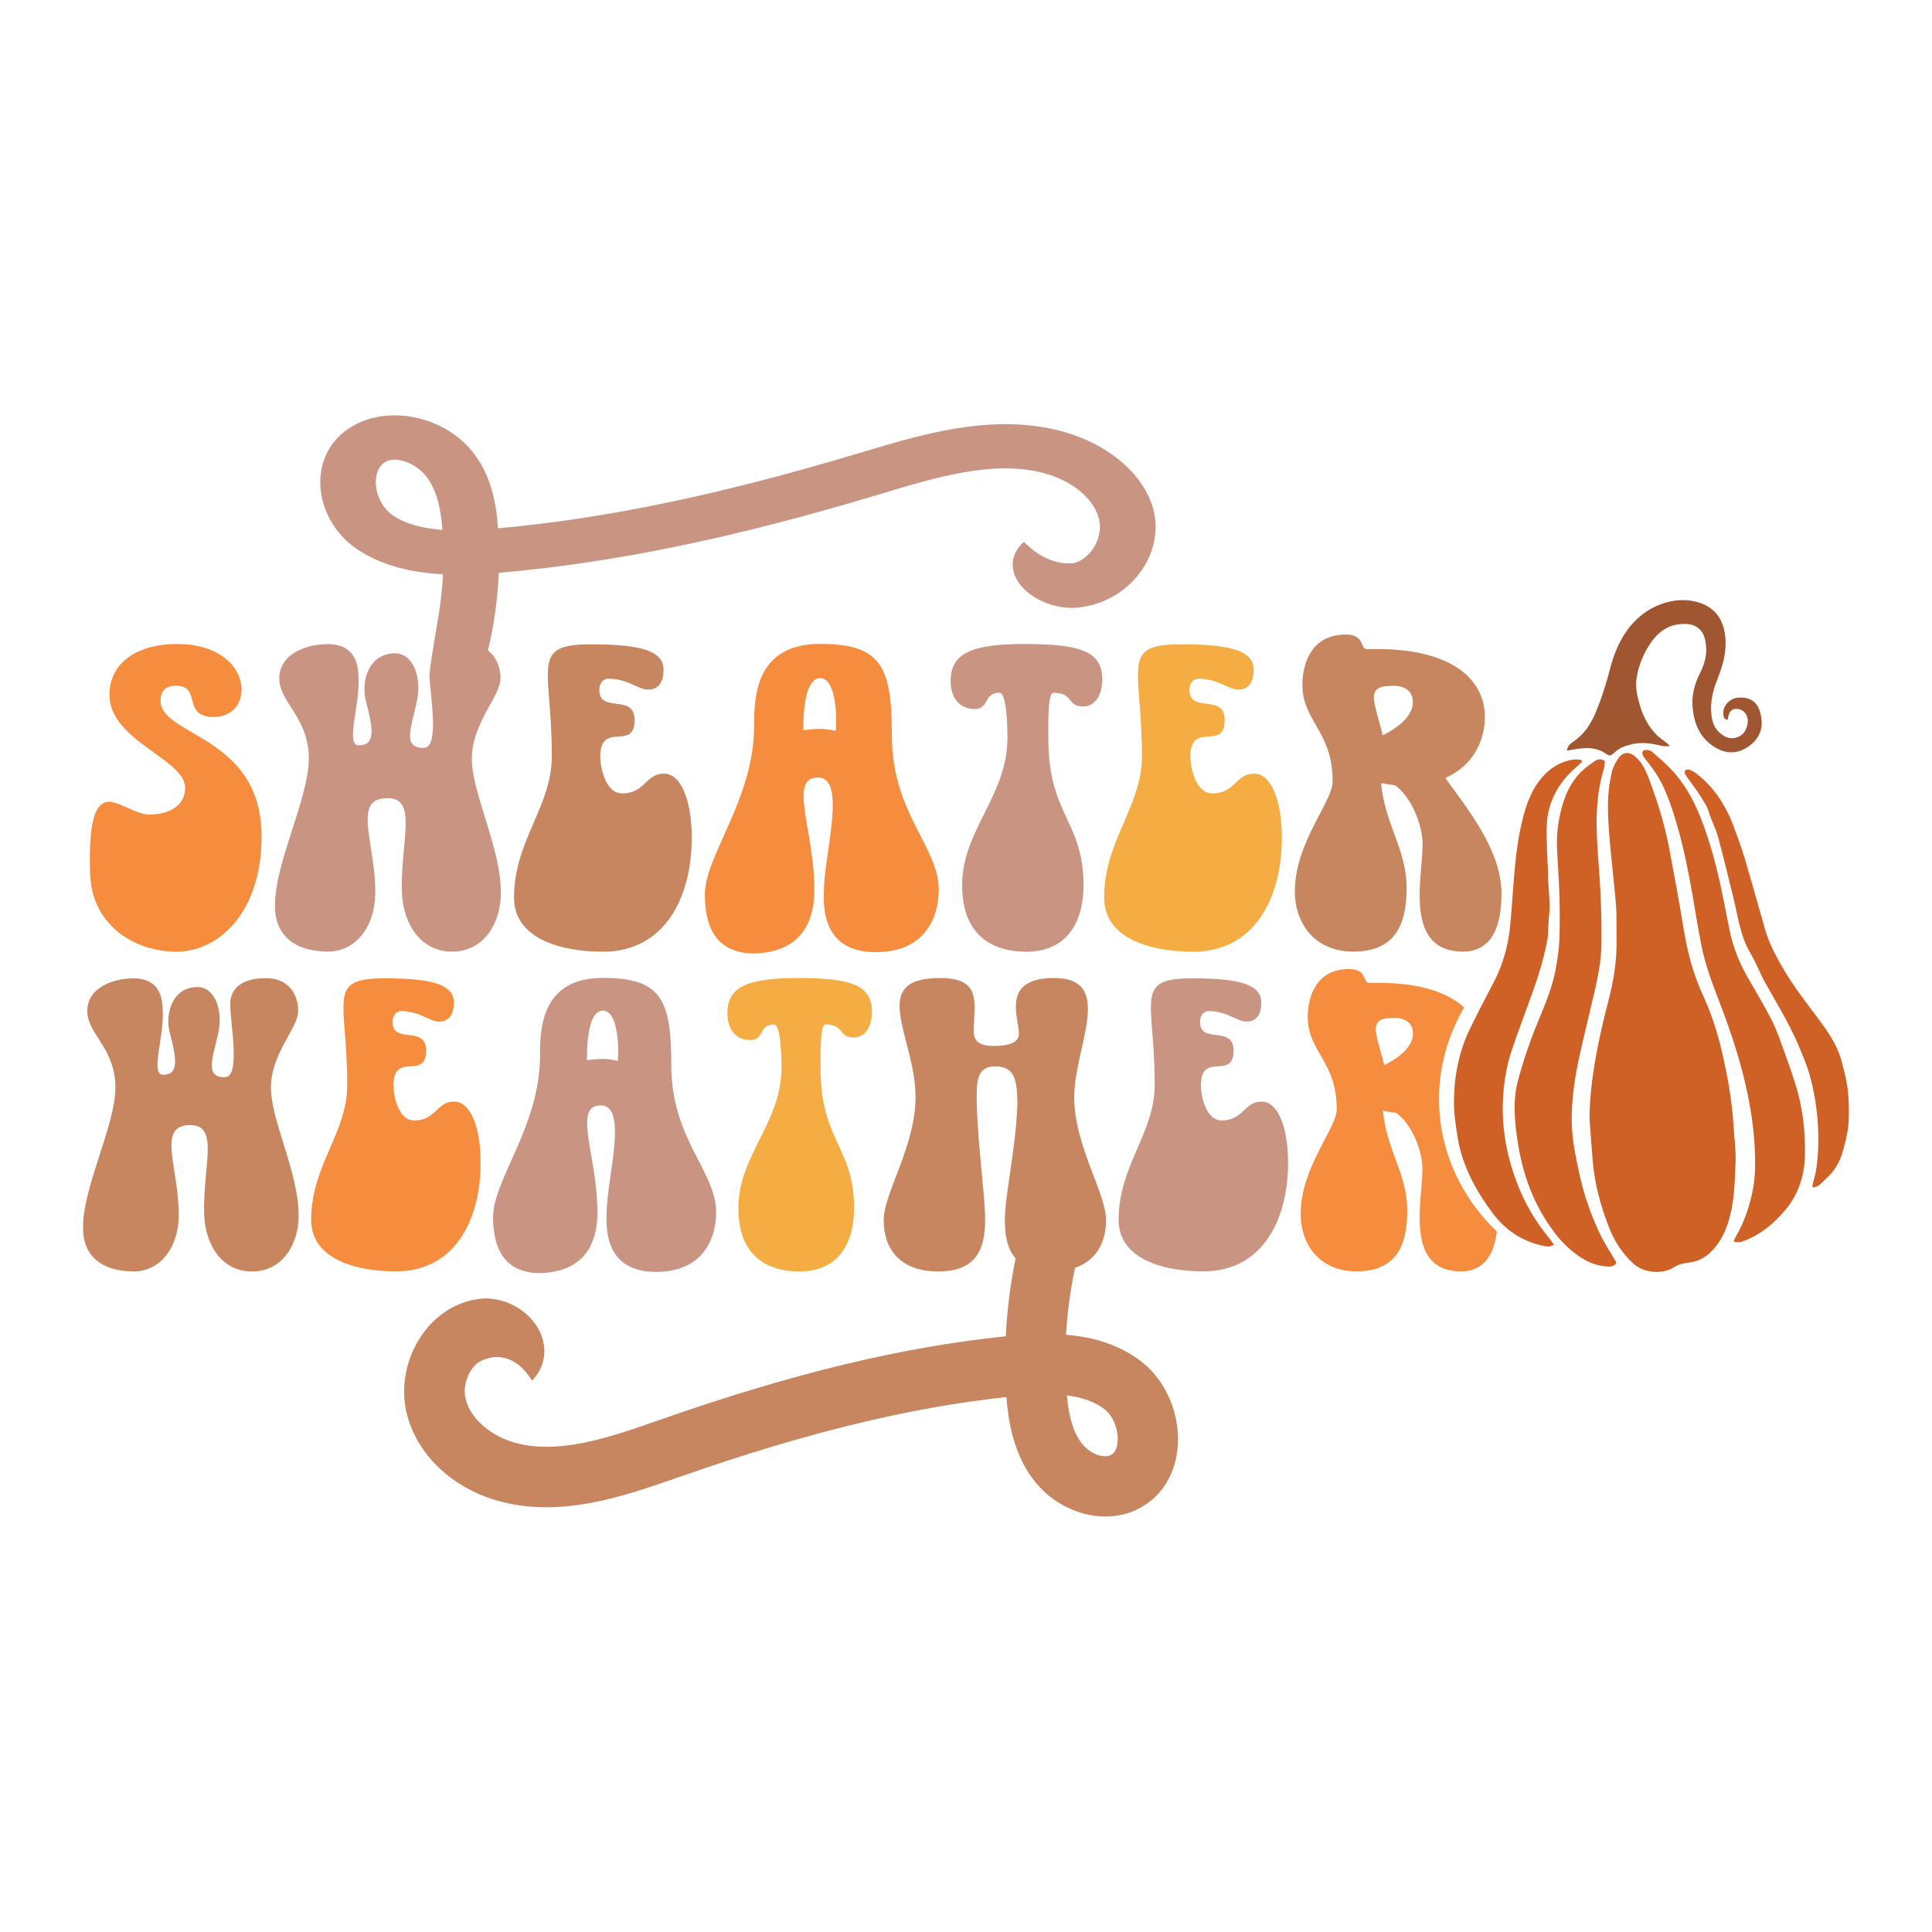
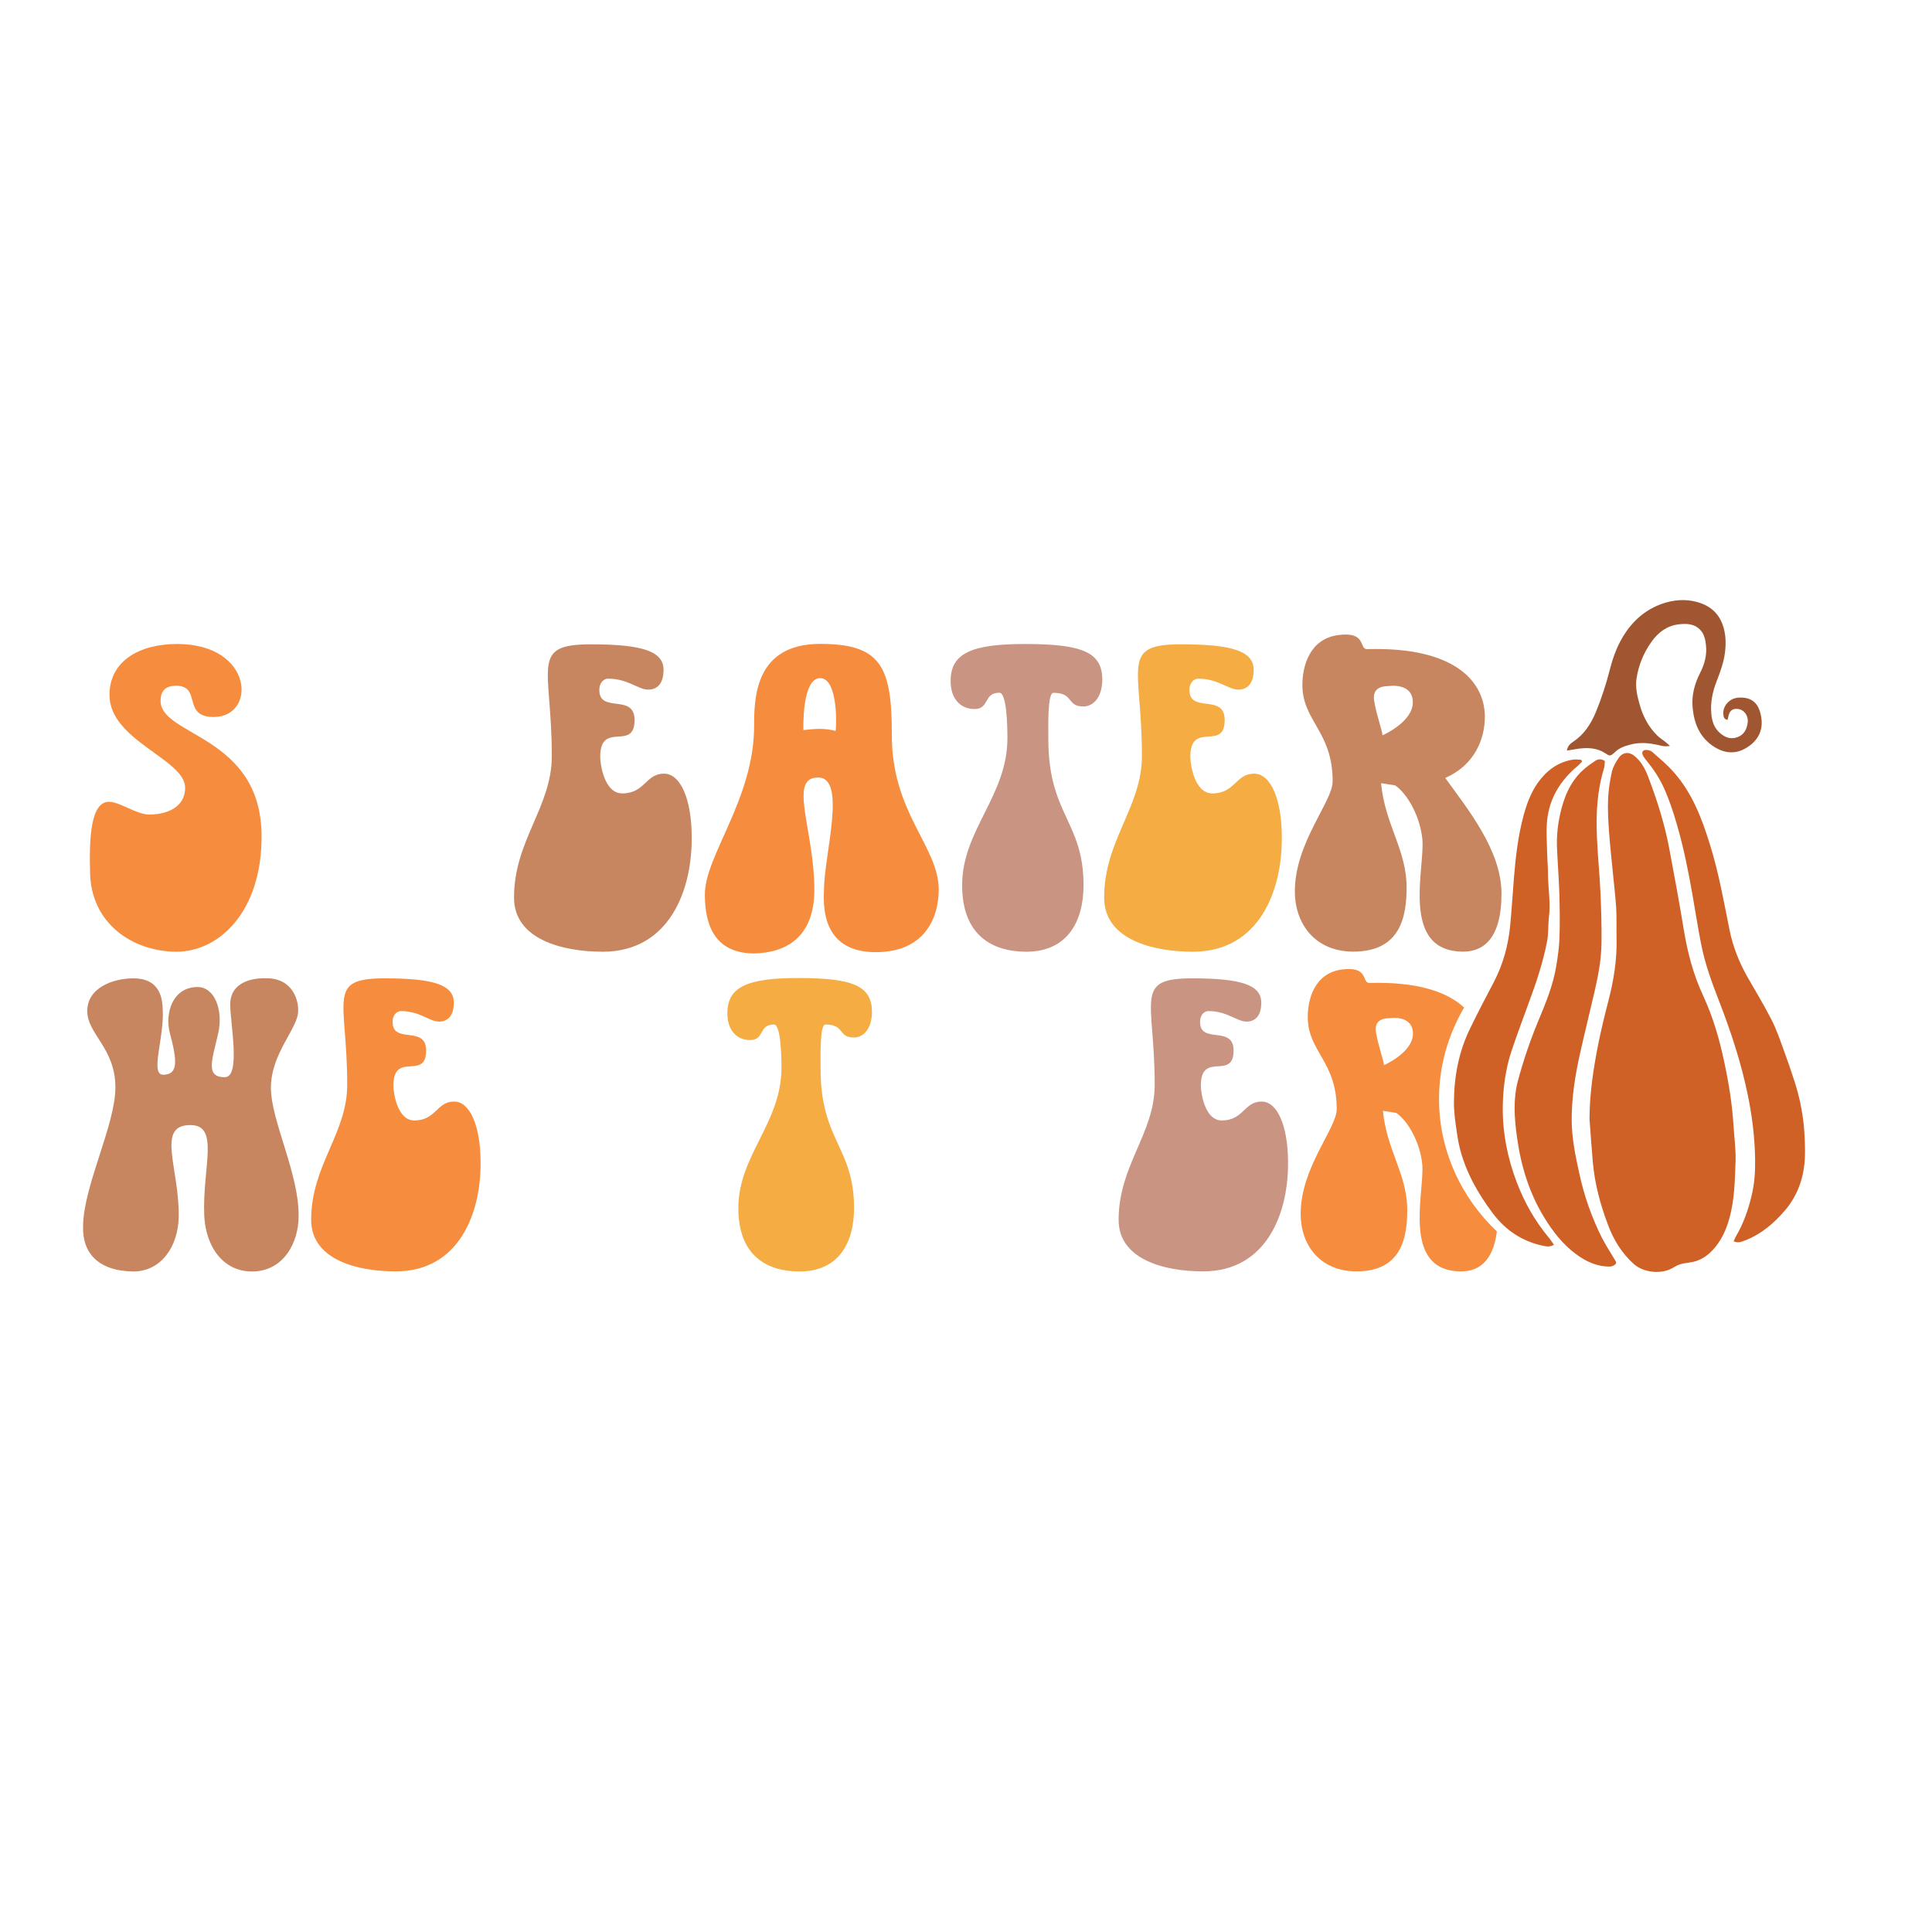
<svg xmlns="http://www.w3.org/2000/svg" version="1.1" id="Calque_1" x="0px" y="0px" viewBox="0 0 1800 1800" enable-background="new 0 0 1800 1800" xml:space="preserve">
  <g>
    <path fill="#F68C3E" d="M243.7,779.4c0,70.5-39.7,106.9-78.7,107.3c-41.8,0-80.7-26.6-81.1-74.6C83.1,781,84.4,747,101.6,747   c9.8,0,25.8,11.9,37.3,11.9c17.6,0,33.6-7.4,33.6-25c0-26.6-70.5-43.8-70.5-86.4c0-31.1,27-47.5,63.1-47.5c71.3,0,74.2,68,34,68   c-29.9,0-10.7-29.1-35.2-29.1c-11.9,0-14.3,7.4-14.3,13.9C149.5,686.3,243.7,684.7,243.7,779.4z" />
    <path fill="#C7865F" d="M478.9,836.3c0-53.3,35.2-84.4,35.2-131.9c0-83.6-20.9-104.1,36.5-104.1c48.3,0,67.6,6.6,67.6,23.8   c0,13.1-6.1,18.4-14.3,18.4c-9.4,0-18.8-10.2-37.3-10.2c-4.9,0-8.2,4.9-8.2,9.8c-0.8,23.4,32.8,3.3,32.8,28.7c0,29.9-32,0-32,34.4   c0,6.6,3.7,34,20.5,34c21.3,0,21.7-18.4,38.9-18.4c16,0,25.4,25,25.8,56.5c1.2,52-20.9,109.4-82.8,109.4   C524,886.7,478.9,875.2,478.9,836.3z" />
    <path fill="#F68C3E" d="M874.6,828.5c0,28.7-14.7,58.6-58.6,58.6c-36.9,0-50.4-22.9-48.3-57.8c0-32.8,21.7-105.3-5.7-104.9   c-27.9,0-3.3,49.2-3.3,104.5c0,44.7-26.6,58.6-55.7,59.4c-36.1,0-46.3-25-46.3-54.9c0-36.5,45.9-88.9,45.9-157.3   c0-25.8,0.8-76.2,61.5-76.2c56.5,0,66.8,20.9,66.8,84C830.4,757.2,874.2,788,874.6,828.5z M748.5,680.2c10.2-1.2,20.1-2,29.9,0.8   c0.8,0.4,3.3-49.2-14.3-49.2C746.8,631.9,748.5,680.2,748.5,680.2z" />
    <path fill="#CA9482" d="M976.7,688.4c0,70.9,32.8,76.6,32.8,136.4c0,34.4-15.6,61.9-53.3,61.9c-32,0-59.8-15.6-59.8-61.9   c0-51.6,42.2-83.2,42.2-137.2c0-12.3-0.8-42.2-7.4-42.2c-15.2,0-9,15.2-23.4,15.2c-12.3,0-22.5-9-22.1-27   c0.4-25,19.7-33.6,69.2-33.6c54.9,0,72.1,8.2,72.1,33.6c-0.4,17.6-9.4,24.6-17.6,24.6c-16,0-8.6-12.7-27.9-12.7   C975.8,645.4,976.7,676.5,976.7,688.4z" />
    <path fill="#F4AC43" d="M1028.7,836.3c0-53.3,35.2-84.4,35.2-131.9c0-83.6-20.9-104.1,36.5-104.1c48.3,0,67.6,6.6,67.6,23.8   c0,13.1-6.1,18.4-14.3,18.4c-9.4,0-18.8-10.2-37.3-10.2c-4.9,0-8.2,4.9-8.2,9.8c-0.8,23.4,32.8,3.3,32.8,28.7c0,29.9-32,0-32,34.4   c0,6.6,3.7,34,20.5,34c21.3,0,21.7-18.4,38.9-18.4c16,0,25.4,25,25.8,56.5c1.2,52-20.9,109.4-82.8,109.4   C1073.7,886.7,1028.7,875.2,1028.7,836.3z" />
    <path fill="#C7865F" d="M1213.4,638c0-17.2,6.6-42.6,33.2-46.3c27-3.7,19.3,13.1,27,13.1c81.9-2.5,109.8,30.3,109.8,63.1   c0,20.9-9.8,45.1-36.9,56.9c21.3,29.5,52.4,67.6,52.4,107.7c0,43-17.6,54.1-35.6,54.1c-59,0-35.6-77.4-38.1-104.5   c-2-21.3-13.9-42.6-25.4-50.4l-13.1-2c3.7,38.9,23.8,61.9,23.8,97.1c0,27.9-6.1,59.8-49.6,59.8c-35.6,0-54.5-25.8-54.5-56.1   c0-45.5,35.2-83.6,35.2-102.4C1241.7,681.4,1213.4,672,1213.4,638z M1288,685.1c0,0,28.3-12.3,28.3-30.7   c0-18.8-22.5-15.2-22.5-15.2c-6.1,0-15.6,1.6-13.5,13.9C1282.3,665.9,1288,681,1288,685.1z" />
    <path fill="#C7865F" d="M278.2,1133.4c0,23.8-13.7,51.2-43.4,51.2c-27.3,0-43-23.4-44.5-51.6c-2-44.9,14.8-84.8-12.9-84.8   c-32.4,0-10.2,40.2-10.9,85.2c-0.4,28.5-16.8,51.2-42.2,51.2c-32.8-0.4-47.7-17.2-46.9-42.2c0.4-37.9,30.1-94.1,30.1-129.3   c0-36.7-26.2-49.6-26.2-71.1c0-21.9,24.2-30.5,43-30.5c20.7,0,27,12.9,27.3,28.9c1.6,26.2-12.1,60.9,0.4,60.9   c14.5,0,12.9-13.7,6.2-39.1c-4.7-17.6,2.3-42.6,25.8-42.6c16.4,0,23.8,21.9,19.5,42.2c-5.5,25-12.9,41.8,5.9,41.8   c15.2,0,5.1-50,5.1-68c0-17.2,14.8-24.6,33.6-24.2c25.8,0,30.1,22.3,29.7,30.5c0,16-25.4,39.5-25.4,71.5   C252.4,1044.3,278.9,1093.9,278.2,1133.4z" />
    <path fill="#F68C3E" d="M289.9,1136.5c0-50.8,33.6-80.5,33.6-125.8c0-79.7-19.9-99.2,34.8-99.2c46.1,0,64.5,6.2,64.5,22.7   c0,12.5-5.9,17.6-13.7,17.6c-9,0-18-9.8-35.5-9.8c-4.7,0-7.8,4.7-7.8,9.4c-0.8,22.3,31.2,3.1,31.2,27.3c0,28.5-30.5,0-30.5,32.8   c0,6.3,3.5,32.4,19.5,32.4c20.3,0,20.7-17.6,37.1-17.6c15.2,0,24.2,23.8,24.6,53.9c1.2,49.6-19.9,104.3-78.9,104.3   C332.8,1184.6,289.9,1173.6,289.9,1136.5z" />
-     <path fill="#CA9482" d="M667.2,1129.1c0,27.3-14.1,55.9-55.9,55.9c-35.2,0-48-21.9-46.1-55.1c0-31.3,20.7-100.4-5.5-100   c-26.6,0-3.1,46.9-3.1,99.6c0,42.6-25.4,55.9-53.1,56.6c-34.4,0-44.1-23.8-44.1-52.3c0-34.8,43.7-84.8,43.7-150   c0-24.6,0.8-72.7,58.6-72.7c53.9,0,63.7,19.9,63.7,80.1C625,1061.1,666.8,1090.4,667.2,1129.1z M546.9,987.7   c9.8-1.2,19.1-2,28.5,0.8c0.8,0.4,3.1-46.9-13.7-46.9C545.3,941.6,546.9,987.7,546.9,987.7z" />
    <path fill="#F4AC43" d="M764.5,995.5c0,67.6,31.2,73,31.2,130.1c0,32.8-14.8,59-50.8,59c-30.5,0-57-14.8-57-59   c0-49.2,40.2-79.3,40.2-130.9c0-11.7-0.8-40.2-7-40.2c-14.5,0-8.6,14.5-22.3,14.5c-11.7,0-21.5-8.6-21.1-25.8   c0.4-23.8,18.7-32,66-32c52.3,0,68.7,7.8,68.7,32c-0.4,16.8-9,23.4-16.8,23.4c-15.2,0-8.2-12.1-26.6-12.1   C763.7,954.5,764.5,984.2,764.5,995.5z" />
    <path fill="#CA9482" d="M1042.2,1136.5c0-50.8,33.6-80.5,33.6-125.8c0-79.7-19.9-99.2,34.8-99.2c46.1,0,64.5,6.2,64.5,22.7   c0,12.5-5.9,17.6-13.7,17.6c-9,0-18-9.8-35.5-9.8c-4.7,0-7.8,4.7-7.8,9.4c-0.8,22.3,31.2,3.1,31.2,27.3c0,28.5-30.5,0-30.5,32.8   c0,6.3,3.5,32.4,19.5,32.4c20.3,0,20.7-17.6,37.1-17.6c15.2,0,24.2,23.8,24.6,53.9c1.2,49.6-19.9,104.3-78.9,104.3   C1085.1,1184.6,1042.2,1173.6,1042.2,1136.5z" />
    <path fill="#F68C3E" d="M1340.7,1023.9c0-30.9,8.6-60,23.4-85.2c-15.6-14.5-43.4-24.2-88.3-22.9c-7.4,0,0-16-25.8-12.5   c-25.4,3.5-31.6,27.7-31.6,44.1c0,32.4,27,41.4,27,85.9c0,18-33.6,54.3-33.6,97.7c0,28.9,18,53.5,52,53.5c41.4,0,47.3-30.5,47.3-57   c0-33.6-19.1-55.5-22.7-92.6l12.5,2c10.9,7.4,22.3,27.7,24.2,48c2.3,25.8-19.9,99.6,36.3,99.6c15,0,29.6-8,33.2-37.2   C1361.5,1116,1340.7,1072,1340.7,1023.9z M1289.4,992.4c0-3.9-5.5-18.4-7.4-30.5c-2-11.7,7-13.3,12.9-13.3c0,0,21.5-3.5,21.5,14.5   C1316.4,980.6,1289.4,992.4,1289.4,992.4z" />
    <g>
      <g>
        <g>
          <path fill="#CF6026" d="M1615.1,1049.1c-1.2-20-4.4-39.8-8.6-59.4c-4.5-21.3-10.5-42.2-19.7-62c-9.1-19.5-14.5-40-18-61.2      c-4.2-25.4-8.8-50.7-13.6-76c-4.3-23-11.4-45.2-19.7-67c-2.7-7-6.2-13.6-12-18.6c-5.5-4.9-11.7-4.4-15.7,1.6      c-2.6,3.9-5.1,8.3-6.1,12.8c-1.8,8.3-3.2,16.9-3.5,25.4c-0.4,10.1,0.2,20.2,0.9,30.3c1,13.5,2.5,27,3.8,40.4      c1,10.4,2.3,20.8,2.9,31.3c0.5,9.1,0.1,18.3,0.3,27.5c0.5,19.8-2.6,39.1-7.6,58.3c-3.5,13.6-6.9,27.3-9.6,41.1      c-4.5,22.7-7.9,45.5-8,68.8c1,13.5,1.9,27,3.1,40.5c1.8,20.1,7,39.4,14.1,58.2c5.2,14,12.8,26.4,24,36.5c9.3,8.3,26.3,10,37,3.3      c4.4-2.7,8.1-3.9,13.8-4.4c0.4,0,0.7-0.2,1.1-0.3c10.4-1.1,18.1-6.9,24.4-14.7c5.9-7.4,9.8-15.9,12.4-25      c5.3-17.9,5.5-36.4,6.2-54.8C1617.3,1070.9,1615.8,1060,1615.1,1049.1z" />
          <path fill="#CF6026" d="M1492.4,1153.1c-9.5-19-16.5-39-21-59.8c-3.6-16.6-7.1-33-7.1-50.2c0-20.8,3.2-41.1,7.7-61.2      c4.4-19.7,9.3-39.3,13.8-58.9c3.4-14.7,6.1-29.6,6.3-44.7c0.2-15.6-0.3-31.3-1-47c-0.8-17.3-2.6-34.6-3.3-51.9      c-0.9-21.4,0.2-42.8,6.6-63.5c0.7-2.2,0.6-4.8,0.8-6.9c-3.8-2.5-6.9-1.7-9.6,0.3c-3.8,2.6-7.6,5.2-10.9,8.3      c-12.2,11.2-17.9,26-21.3,41.5c-2.3,10.6-3.3,21.5-2.7,32.4c0.6,13.7,1.7,27.4,2.1,41.2c0.4,13.8,0.6,27.5,0.1,41.3      c-0.3,8.5-1.5,17.1-2.9,25.6c-2.9,18.2-10,35.2-17,52c-7.5,18-13.7,36.5-18.8,55.3c-4.6,17.2-3.3,35-0.9,52.3      c3.6,26.5,11.2,51.8,25.3,74.9c8,13.1,17.3,25.2,29.8,34.4c9.4,6.9,19.6,11.7,31.6,11.5c1.7,0,3.7-0.9,4.9-2      c1.8-1.7,0-3.5-0.9-5.1C1500.1,1166.3,1495.9,1159.9,1492.4,1153.1z" />
          <path fill="#CF6026" d="M1413,1101.2c-8.6-22.8-13.2-46.1-12.9-70.5c0.3-17.9,2.7-35.4,8.4-52.3c4.8-14.4,10.3-28.7,15.4-43      c3.4-9.5,7-18.9,9.9-28.6c3-9.8,5.7-19.8,7.6-29.9c1.4-7.3,0.8-14.9,1.7-22.2c1.7-13.8-0.8-27.4-0.9-41.1c0-6.7-0.7-13.3-0.8-20      c-0.2-9.7-1-19.5,0-29c2.1-21,12.5-37.7,28.6-51.1c1.4-1.2,2.6-2.5,3.9-3.8c-0.2-0.6-0.4-1.2-0.6-1.8c-2.6-0.1-5.2-0.6-7.7-0.2      c-8.9,1.4-16.7,5.1-23.5,11.1c-12.2,10.9-18.3,25.1-22.5,40.5c-5.2,19.2-7.5,38.8-9.1,58.6c-1.2,14.8-2.1,29.7-3.5,44.5      c-1.8,18.4-6.6,36-15.2,52.5c-7.5,14.2-14.9,28.4-21.9,42.8c-10.7,21.6-15.1,44.8-15.3,68.7c-0.1,10.6,1.6,21.3,3.2,31.8      c2.2,15.3,7.5,29.7,14.5,43.3c5.3,10.1,11.6,19.7,18.5,28.9c12.1,16,27.5,26.2,47,30.3c3.1,0.6,6.3,1.2,10-1      c-1.8-2.4-3.1-4.6-4.8-6.6C1430,1137.5,1420.2,1120.2,1413,1101.2z" />
          <path fill="#CF6026" d="M1672.1,1008.1c-3.2-10-6.6-19.9-10.2-29.7c-3.5-9.5-6.7-19.1-11.3-28.1c-6.8-13.4-14.7-26.3-22.2-39.5      c-8-14-13.9-28.7-17.1-44.7c-5.3-26.4-10-52.9-18-78.7c-7.6-24.6-16.6-48.5-34-68.1c-6-6.8-13.1-12.7-20-18.8      c-1.3-1.2-3.5-1.7-5.3-1.8c-3.4-0.3-4.9,2.2-3.3,5.2c0.9,1.7,2,3.2,3.3,4.7c6.3,7.7,11.8,15.9,16,25      c5.1,11.2,8.9,22.7,12.3,34.5c6.4,21.8,10.8,44.1,14.7,66.5c2.6,14.8,4.9,29.7,7.8,44.5c3.6,18.7,10.2,36.6,17.1,54.3      c10.8,28,20.2,56.4,26.3,85.9c4.2,20.1,6.7,40.3,7,60.7c0.2,11.5-0.6,23.2-3.4,34.5c-3.2,13.3-7.7,26-14.7,37.8      c-0.7,1.2-1.2,2.6-1.9,4.1c3.9,2,7.1,0.6,10.3-0.6c15.2-5.8,27.2-16,37.6-28.2c13.3-15.7,18.7-34.3,18.6-54.7c0-8-0.4-16-1.1-24      C1679.2,1035.1,1676.4,1021.4,1672.1,1008.1z" />
-           <path fill="#CF6026" d="M1721.5,1015.2c-1.1-9-3.4-18-5.8-26.8c-4.1-15.2-13.1-27.9-22.4-40.3c-11.8-15.7-23.9-31.3-33.6-48.5      c-6-10.6-11.7-21.4-15.1-33.3c-6.4-22.2-12.5-44.5-19.1-66.6c-3.3-11.1-7.4-21.9-11.4-32.7c-1.7-4.6-4-9.1-6.3-13.5      c-6.9-13-16-24.2-27.7-33.1c-1.9-1.5-4.3-2.6-6.6-3.4c-1-0.3-2.7,0.2-3.6,0.9c-0.5,0.5-0.4,2.2,0,3.1c0.8,1.7,2,3.2,3.1,4.8      c3.5,5,7.4,9.7,10.6,14.9c3.2,5.2,6.8,10,8.6,16.1c2.3,7.9,6.4,15.2,8.5,23.1c5,18.4,9.4,37,14,55.5      c4.5,17.9,6.4,36.5,16.2,52.8c5.2,8.6,8.6,18.2,13.5,27c10.9,19.5,22.7,38.6,31.4,59.2c4.5,10.5,8.9,21.2,11.6,32.3      c5.4,21.7,7.6,44,6.4,66.5c-0.5,9.4-1.6,18.6-4.3,27.6c-0.4,1.4-0.7,2.9-1,4.4c0.3,0.4,0.6,0.8,1,1.2c1.8-0.7,4-1,5.4-2.3      c4.6-4.2,9.4-8.4,13.2-13.3c6.2-7.8,8.8-17.3,11.1-26.8c1.6-6.7,3-13.5,3.2-20.3C1722.8,1034.2,1722.6,1024.6,1721.5,1015.2z" />
        </g>
      </g>
      <path fill="#A15632" d="M1459.8,699.3c0.8-4.5,3.3-6.5,5.7-8.1c10.3-6.8,16.6-16.5,21.3-27.7c5.4-13.1,9.7-26.5,13.2-40.2    c3.1-12.1,7.5-23.7,14.6-34.1c9.2-13.6,21.7-23.2,37.4-27.8c11.1-3.2,22.6-3.3,33.7,1c10.6,4.1,17.2,11.8,20.2,22.6    c2.1,7.6,2.2,15.2,1.2,23.1c-1.2,9.2-4.3,17.7-7.6,26.2c-3.9,9.9-6.1,20.1-5.1,30.8c0.6,6.8,2.6,13.1,8,17.8    c4.8,4.2,10.1,6.2,16.3,3.9c6.4-2.3,8.8-7.6,9.6-13.7c0.8-6.3-3.4-12-9.1-12.6c-4.6-0.5-7.3,1.2-8.6,5.7c-0.4,1.4-0.7,2.8-1.1,4.5    c-3.4-0.6-3.7-3-3.9-5.2c-0.8-7.5,5.6-14.9,13.7-15.5c13.1-1,20,5.4,21.8,19.6c1.5,11.9-4,21.2-14.3,27.3c-10.1,6-20,5-29.7-1.1    c-13.3-8.4-18.6-21.3-20.1-36.2c-1.2-11.8,1.9-22.8,7.2-33.2c4.1-8.1,6.2-16.4,5.2-25.4c-0.5-4.9-1.5-9.9-5-13.8    c-5.7-6.3-13.2-6.4-20.6-5.5c-10.6,1.3-18.7,7.3-24.9,15.9c-7.5,10.4-12.3,22-14.2,34.7c-1.2,8.3,0.7,16.4,3,24.3    c3.1,11,8.3,20.9,16.6,28.9c2.2,2.1,4.8,3.7,7.2,5.6c1.2,1,2.4,2.1,4.4,3.8c-4.6,0.9-7.8,0-11-0.8c-8.5-1.9-17-2.7-25.5-0.5    c-5.3,1.4-10.4,2.9-14.6,7c-4.7,4.4-5.2,3.8-9.3,1.1c-7.8-5.1-16.5-5.3-25.4-4.1C1466.9,698.2,1463.8,698.7,1459.8,699.3z" />
    </g>
-     <path fill="#C7865F" d="M1063.8,1268.9c-21.1-16.5-45.7-23.3-70.6-25.3c1.2-21,4-41.8,8.4-62.4c20.1-7,28.9-24.3,28.9-44.3   c0-25.4-29.7-69.5-29.7-114.8c0-46.1,38.7-110.9-18.7-110.9c-50,0-32.8,37.1-32.8,52c0,9-11.3,11.3-23.4,11.3   c-16.4,0-18.7-7-18.7-13.7c0-25.4,8.6-49.6-31.2-49.6c-68.7,0-23,55.1-23,110.9c0,45.7-29.7,89.5-29.7,114.8   c0,26.2,14.8,47.7,50.8,47.7c35.9,0,43.7-21.5,43.7-47.7c0-24.2-6.6-65.6-7.8-110.2c0-16.8-1.2-33.2,17.2-33.2   c18.7,0,20.3,13.3,20.7,34.8c-1.6,44.1-11.7,84.4-11.7,108.6c0,14.1,2.3,26.8,10,35.5c-4.9,24-8,48.2-9.1,72.6   c-96.5,9.9-198.4,34.5-320.5,77.2l-2.4,0.8c-46.1,16.2-93.8,32.8-135.4,20.9c-19-5.5-40.3-20.3-45.1-41c-2-8.6,0.1-18.8,5.5-26.8   c1.2-1.7,3-4,5.4-6c0,0,0.3-0.2,0.8-0.6c1.2-0.7,3.7-2.2,7.2-3.4c0.1,0,0.3-0.1,0.4-0.1c0.1,0,0.3-0.1,0.4-0.1   c5.9-1.9,14.1-2.8,22.9,1.5c0,0,0,0,0,0c6.4,3,13.1,8.8,19.4,18.9c12.4-12.7,14.9-30.6,6.7-46.7c-10.3-20.1-34.8-32.7-57.2-29.3   c-21.1,3.1-39.8,15.3-52.7,34.3c-14.2,20.9-19.3,47.5-13.8,71.2c8.9,38.3,41.3,69.8,84.3,82.2c58.8,16.9,117.6-3.7,169.5-21.8   l2.4-0.8c115.7-40.5,212.2-64,302.7-73.8c1.9,23.3,6.8,51.3,23.5,74.7c16.6,23.3,43.2,36.6,68.8,36.6c9.4,0,18.7-1.8,27.4-5.6   c22-9.7,36.5-30.1,39.6-55.8C1100.7,1320.5,1087.4,1287.3,1063.8,1268.9z M1041.1,1344.5c-0.7,6-3,9.8-6.5,11.3   c-7.7,3.4-20.6-2.3-27.7-12.3c-8.4-11.8-11.5-27.9-12.9-43.4c13.4,1.7,25.7,5.5,35.3,13C1037.4,1319.6,1042.5,1333,1041.1,1344.5z" />
-     <path fill="#CA9482" d="M1074.5,474.3c-9.1-33.5-43.8-62.2-88.4-73.3c-63.3-15.7-127.2,3.6-183.4,20.5l-2.6,0.7   c-128.7,38.7-235.6,61-336.1,70c-1.5-22-6-49.9-24.7-72.5c-23.7-28.5-66.9-40.4-100.5-27.6c-21.7,8.2-36.1,25.3-39.6,46.8   c-4.4,27.1,9,56.3,33.4,72.7c23.7,15.9,51.8,22,80.1,23.4c-0.6,11.7-1.7,23.4-3.6,35c0,0.4,0,0.8-0.1,1.2c-0.1,0.7-0.2,1.3-0.3,1.9   c-0.1,0.5-0.2,1-0.3,1.6c-0.2,1.7-0.6,3.5-0.9,5.3c0,0.3-0.1,0.7-0.1,1c-0.2,1.1-0.4,2.2-0.6,3.3c-2.8,16.4-7,41.7-6.7,45.8l0-0.1   c1.2,21.5,9.4,66.8-5.5,66.8c-19.6,0-11.9-17.6-6.1-43.9c4.5-21.3-3.3-44.2-20.5-44.2c-24.6,0-32,26.2-27,44.7   c7,26.7,8.6,41-6.6,41c-13.1,0,1.2-36.5-0.4-64c-0.4-16.8-6.9-30.3-28.7-30.3c-19.7,0-45.1,9-45.1,32c0,22.5,27.5,36.1,27.5,74.6   c0,36.9-31.1,95.9-31.5,135.6c-0.8,26.2,14.8,43.9,49.1,44.3c26.7,0,43.9-23.8,44.3-53.7c0.8-47.1-22.5-89.3,11.4-89.3   c29.1,0,11.5,41.8,13.5,88.9c1.6,29.5,18,54.1,46.7,54.1c31.1,0,45.4-28.7,45.4-53.7c0.8-41.4-27-93.4-27-125.8   c0-33.6,26.7-58.2,26.7-75c0.3-5.9-1.8-18.6-11.7-26.1c5.8-23.9,9.1-48.1,10.1-72.4l1.8-0.1c105.9-9.2,217.8-32.3,352-72.7l2.6-0.8   c50.8-15.3,103.4-31.2,149.6-19.7c27,6.7,47.9,23.4,53.1,42.6c2.8,10.4-0.4,22.9-8.2,31.9c-2.6,3-7.8,8-15.1,9.9c0,0-0.1,0-0.3,0   c-0.1,0-0.2,0-0.3,0c-0.5,0-1.1,0.1-1.9,0.2c0,0,0,0-0.1,0c-0.7,0-1.5,0-2.5,0c-4.4,0-11.2-0.8-19.2-4.3   c-6.8-2.9-14.5-7.8-22.2-15.8c-11.9,10.5-13.8,25.1-4.9,38c10.9,15.9,35.4,25.8,56.9,23.1c20.7-2.6,39.3-12.5,52.4-27.8   C1074.4,519.7,1080.3,495.8,1074.5,474.3z M366,480.2c-10.9-7.4-17.6-22.8-15.5-35.9c0.7-4.3,3-11.9,10.6-14.9   c2-0.7,4.2-1.1,6.6-1.1c9.4,0,21,5.6,28.3,14.2c11.7,14.1,14.9,33.6,16.2,51.2C394.8,492.4,378.6,488.6,366,480.2z" />
    <path fill="#F68C3E" d="M409.2,570c0,0-0.1,0.5-0.2,1.3C409.1,570.9,409.1,570.5,409.2,570L409.2,570z" />
  </g>
</svg>